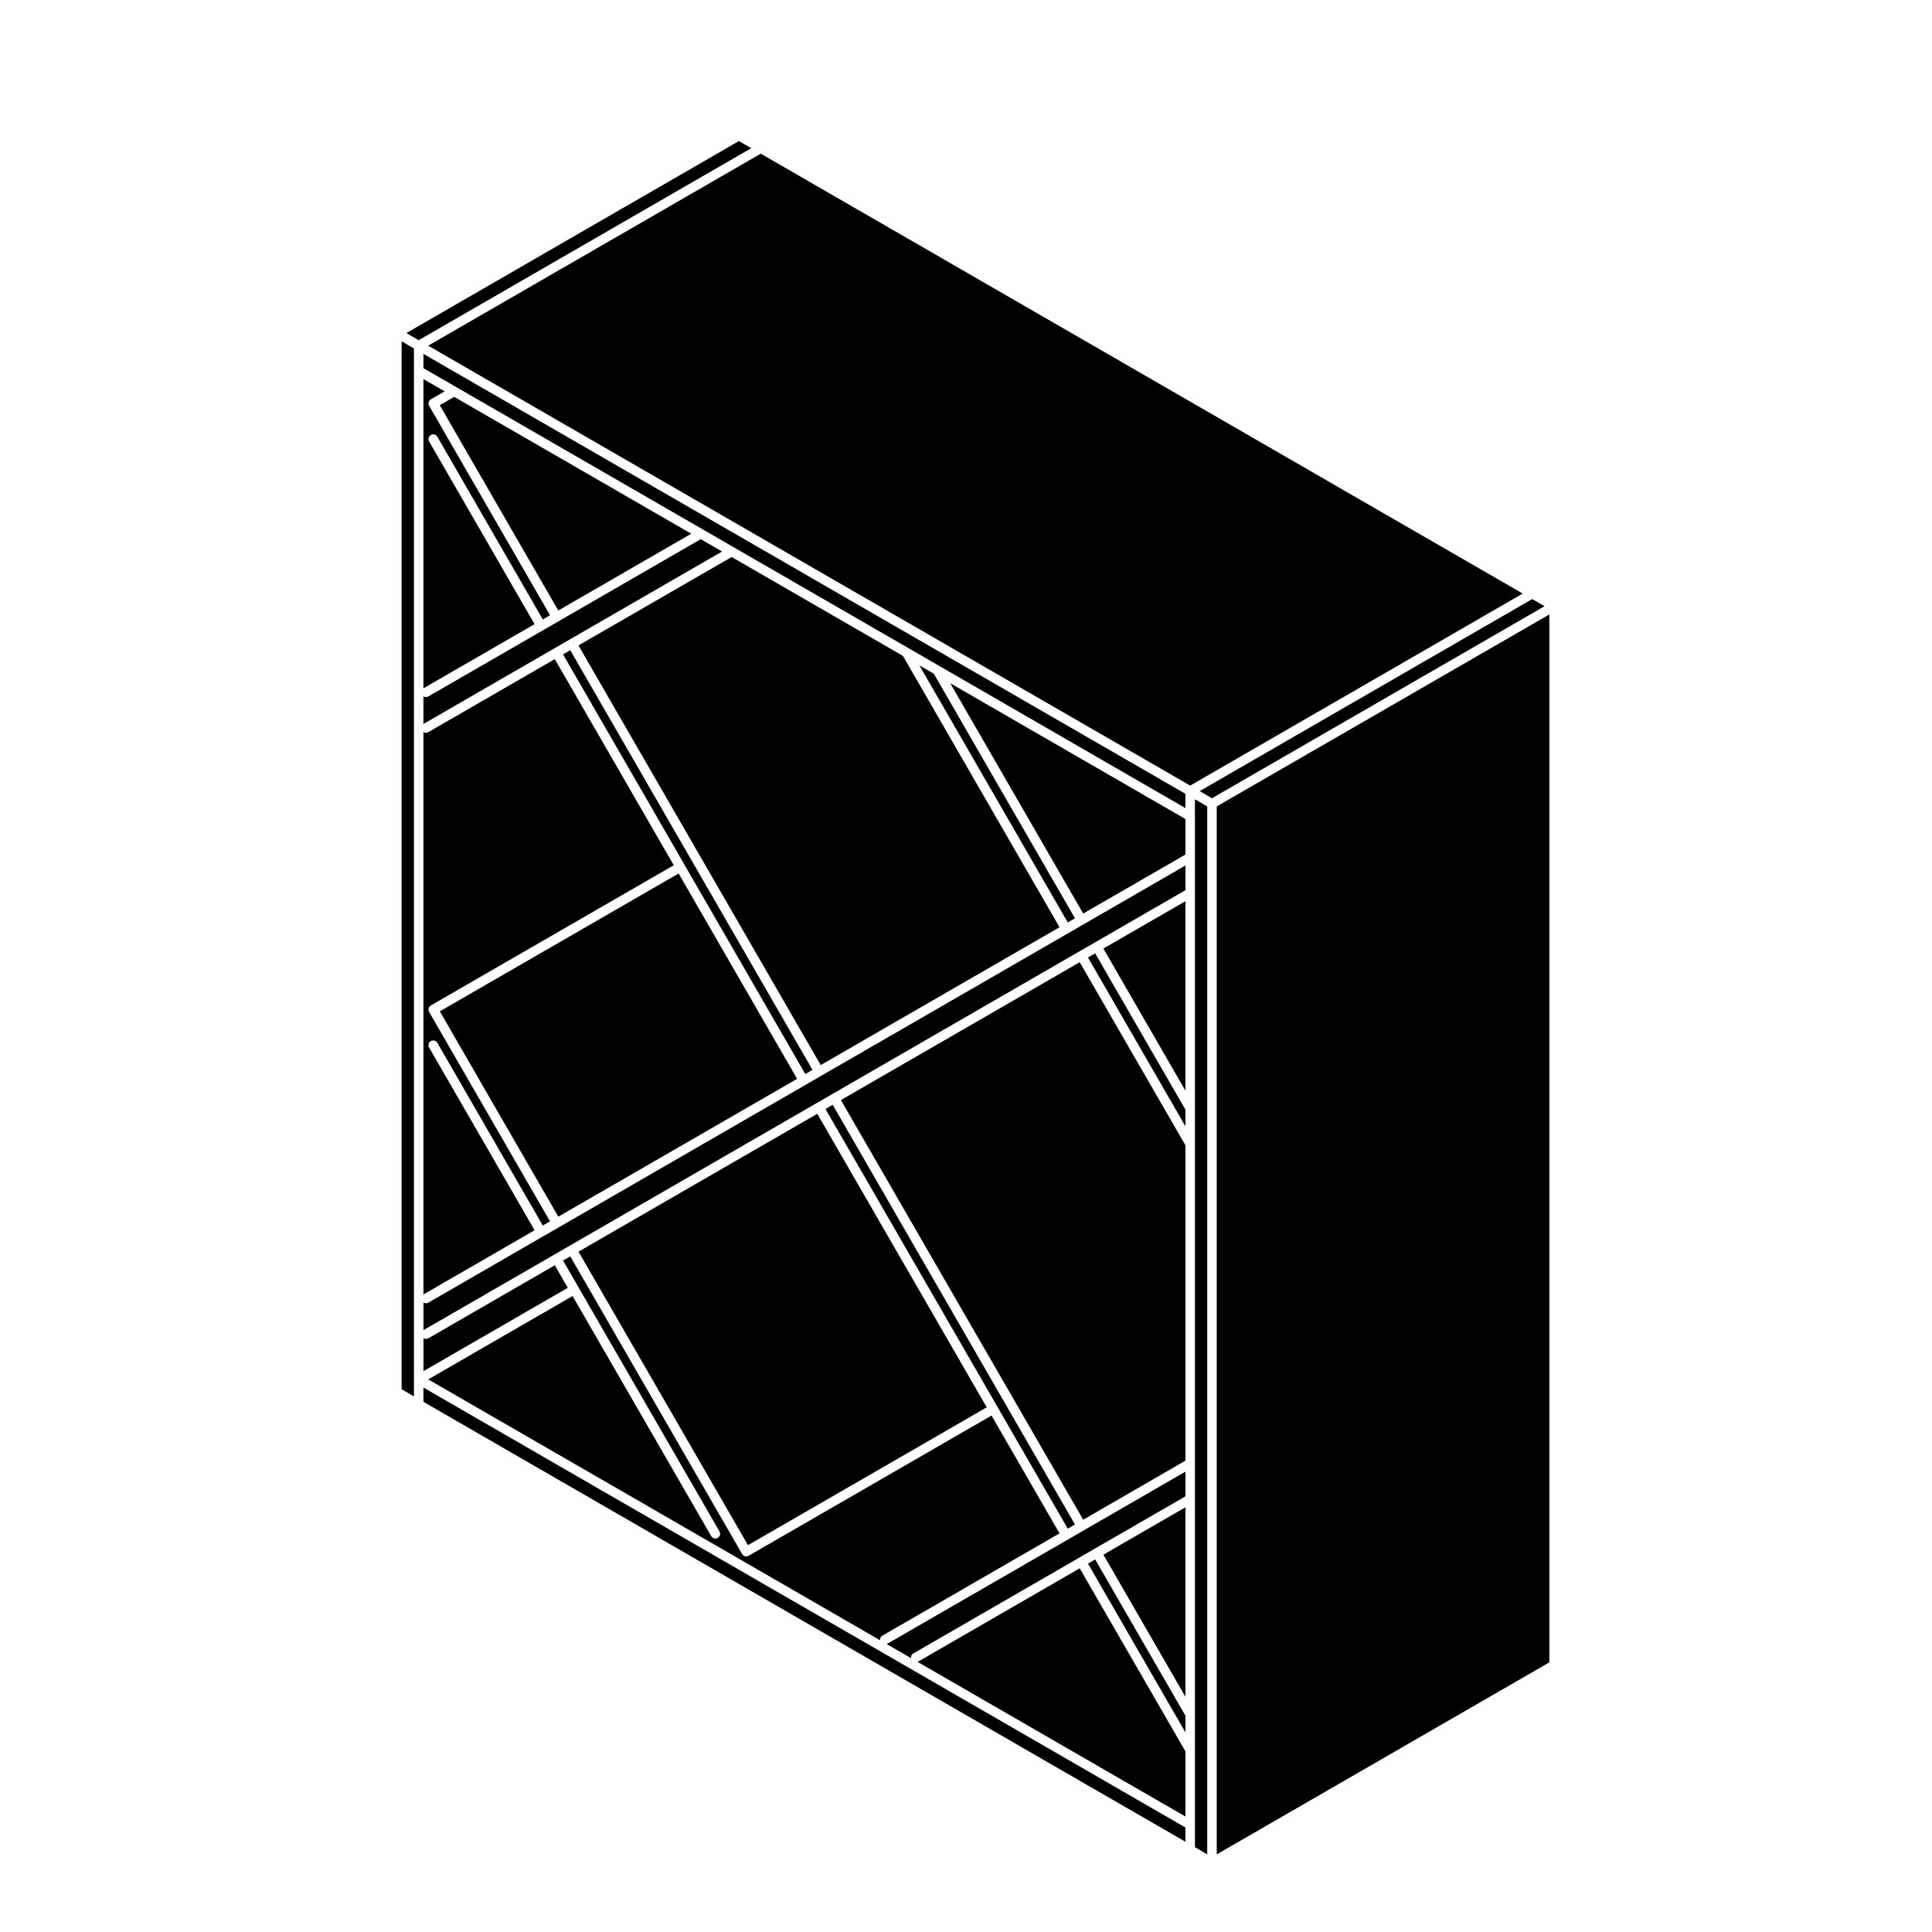
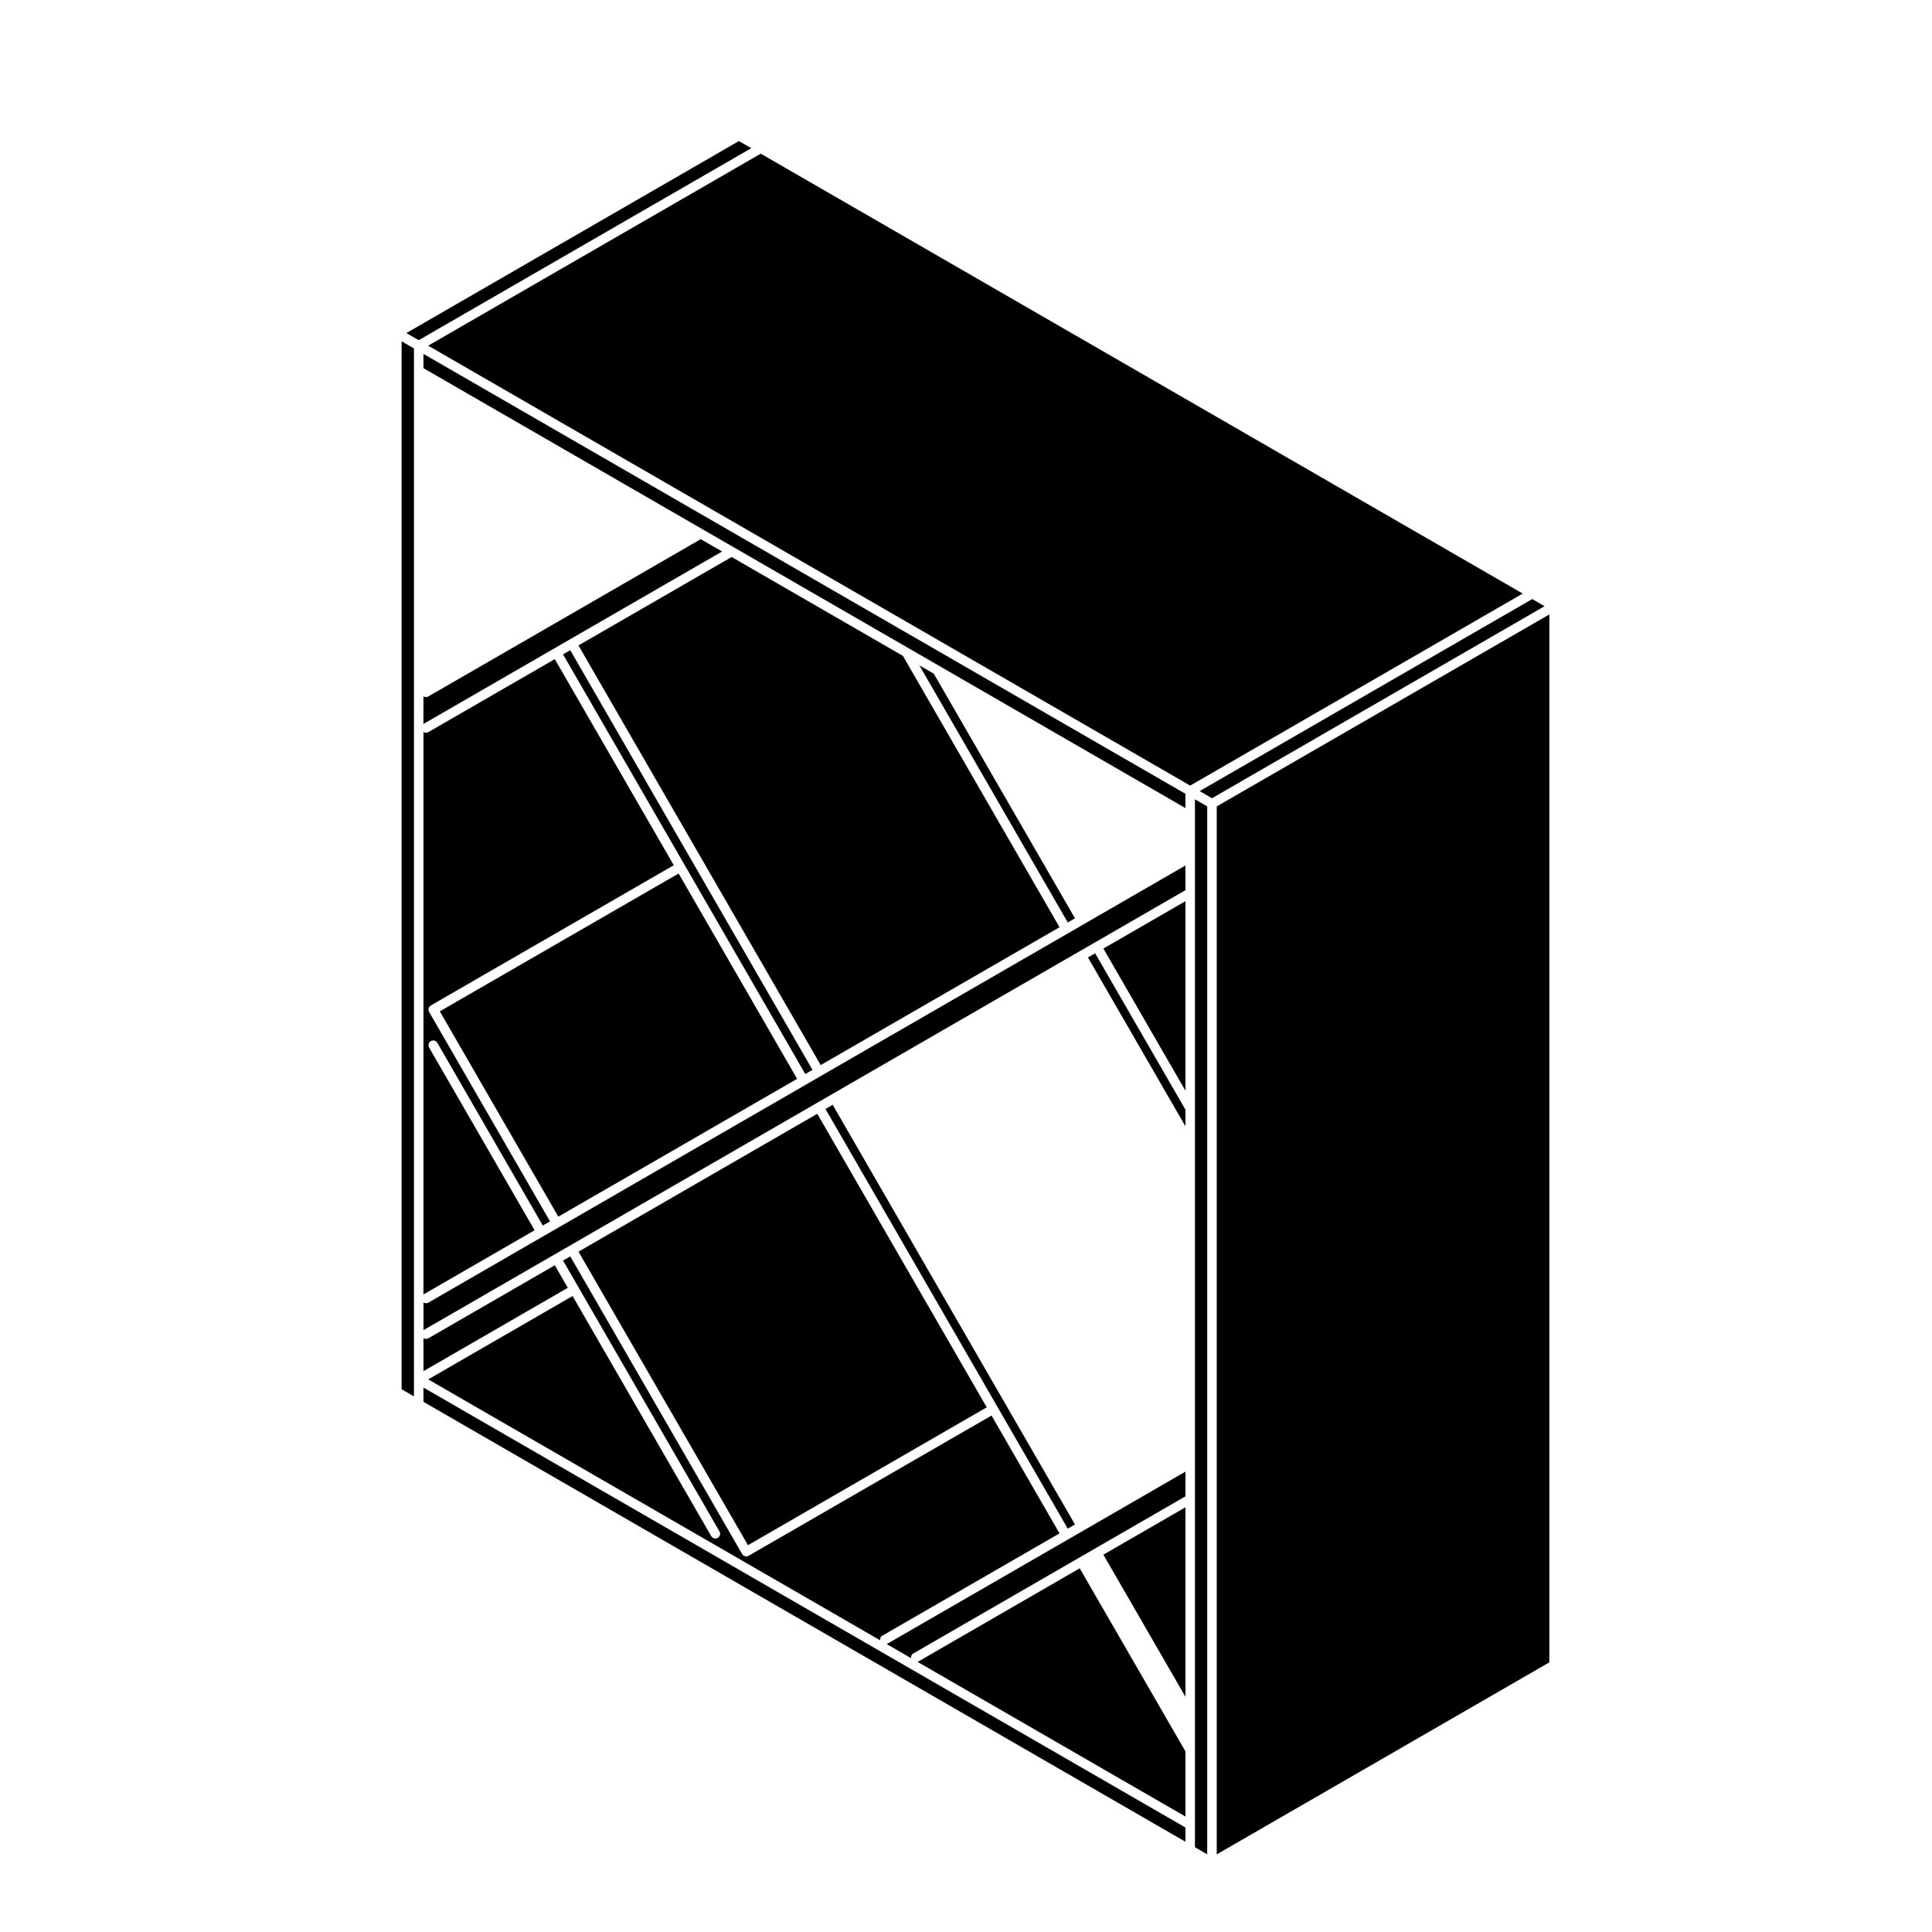
<svg xmlns="http://www.w3.org/2000/svg" fill="#000000" width="800px" height="800px" version="1.1" viewBox="144 144 512 512">
  <g>
-     <path d="m432.32 558.36 25.836 44.746v-4.41l-23.926-41.438z" />
    <path d="m293.21 478.05 4.074 7.055 37.383 64.738c0.348 0.598 0.141 1.367-0.457 1.719-0.203 0.109-0.418 0.172-0.629 0.172-0.434 0-0.855-0.227-1.09-0.629l-36.754-63.645-38.254 22.094 119.76 69.137c-0.039-0.469 0.09-0.941 0.527-1.188l47.016-27.141-18.02-31.227-64.371 37.16c-0.203 0.117-0.418 0.168-0.629 0.168-0.434 0-0.855-0.227-1.09-0.629l-45.543-78.875z" />
    <path d="m342.22 553.49-44.91-77.789 63.277-36.535 44.91 77.789z" />
    <path d="m256.22 515.5 201.93 116.58v-3.773l-201.93-116.59z" />
    <path d="m257.52 498.66c-0.203 0.117-0.418 0.168-0.629 0.168-0.238 0-0.465-0.082-0.664-0.207v8.746l38.25-22.086-3.445-5.969z" />
    <path d="m387.22 584.4-0.059 0.012 70.992 40.988v-17.262l-28.016-48.52z" />
    <path d="m426.96 549.1 1.914-1.105-64.203-111.21-1.914 1.105 45.547 78.891z" />
    <path d="m458.15 593.66v-50.207l-21.742 12.551z" />
    <path d="m428.88 387.36-37.418-64.824-3.816-2.203 39.332 68.137z" />
    <path d="m256.22 335.88c0.016-0.012 0.016-0.035 0.035-0.047l34.602-19.977 4.09-2.367 40.422-23.336-5.668-3.269-37.59 21.711-4.098 2.367-30.504 17.602c-0.203 0.117-0.418 0.168-0.629 0.168-0.238 0-0.465-0.082-0.664-0.207l-0.004 7.356z" />
-     <path d="m327.19 285.44-62.82-36.27-3.828 2.215 31.41 54.406z" />
    <path d="m291.96 466.43-31.406-54.414 63.289-36.527 31.406 54.414z" />
    <path d="m359.32 427.52-64.195-111.21-1.914 1.102 32.164 55.711 32.035 55.504z" />
    <path d="m458.15 433.04v-50.215l-21.742 12.555z" />
-     <path d="m366.85 435.53 64.207 111.21 27.094-15.648v-83.582l-28.016-48.516z" />
    <path d="m432.32 397.74 25.828 44.742v-4.418l-23.926-41.43z" />
    <path d="m431.23 549.55-4.098 2.363-48.098 27.766c-0.016 0.012-0.039 0.004-0.055 0.016l6.457 3.727c-0.039-0.473 0.09-0.945 0.527-1.195l44.012-25.414 4.086-2.363 24.098-13.91v-6.543z" />
    <path d="m256.22 487.07c0.016-0.012 0.016-0.035 0.035-0.047l29.418-16.992-27.945-48.406c-0.348-0.605-0.141-1.375 0.457-1.723s1.371-0.145 1.719 0.465l27.945 48.41 1.91-1.102-32.039-55.5c-0.348-0.598-0.141-1.367 0.457-1.719l64.383-37.16-31.535-54.621-33.512 19.348c-0.203 0.109-0.418 0.172-0.629 0.172-0.238 0-0.465-0.082-0.664-0.207z" />
    <path d="m427.14 391.28-65.469 37.789-4.09 2.367-65.461 37.797-4.09 2.352-30.504 17.625c-0.203 0.117-0.418 0.168-0.629 0.168-0.238 0-0.465-0.082-0.664-0.207v7.352c0.016-0.012 0.016-0.035 0.035-0.047l34.602-19.977 4.09-2.363 65.453-37.801 4.09-2.363 65.465-37.797h0.004l4.086-2.363h0.012l24.086-13.906v-6.543l-26.926 15.551z" />
-     <path d="m256.22 326.43c0.016-0.012 0.016-0.035 0.035-0.047l29.414-16.973-27.941-48.406c-0.348-0.605-0.141-1.375 0.457-1.723 0.598-0.352 1.371-0.141 1.719 0.465l27.941 48.406 1.918-1.109-32.039-55.5h-0.004c-0.348-0.605-0.141-1.375 0.465-1.723l3.656-2.109-5.629-3.254v81.973z" />
    <path d="m337.89 291.61-40.59 23.438 64.195 111.21 63.293-36.531-41.508-71.914z" />
    <path d="m253.7 509.55v-273.21l-3.269-1.887v277.71l3.269 1.887z" />
    <path d="m343.09 183.27-3.273-1.887-88.129 50.887 3.277 1.883z" />
    <path d="m256.22 241.57 8.781 5.066 65.332 37.715 8.184 4.723 46.312 26.738 8.18 4.723 65.141 37.617v-3.785l-201.93-116.58z" />
    <path d="m459.41 352.19 88.129-50.887-201.93-116.58-88.137 50.883z" />
    <path d="m460.67 360.32v273.21l3.254 1.887v-277.71l-3.254-1.891z" />
-     <path d="m431.06 386.1 27.094-15.633v-9.414l-62.336-35.996z" />
    <path d="m466.45 635.43 88.141-50.887v-277.71l-88.141 50.879z" />
    <path d="m465.19 355.54 88.141-50.891-3.273-1.891-88.125 50.887z" />
  </g>
</svg>